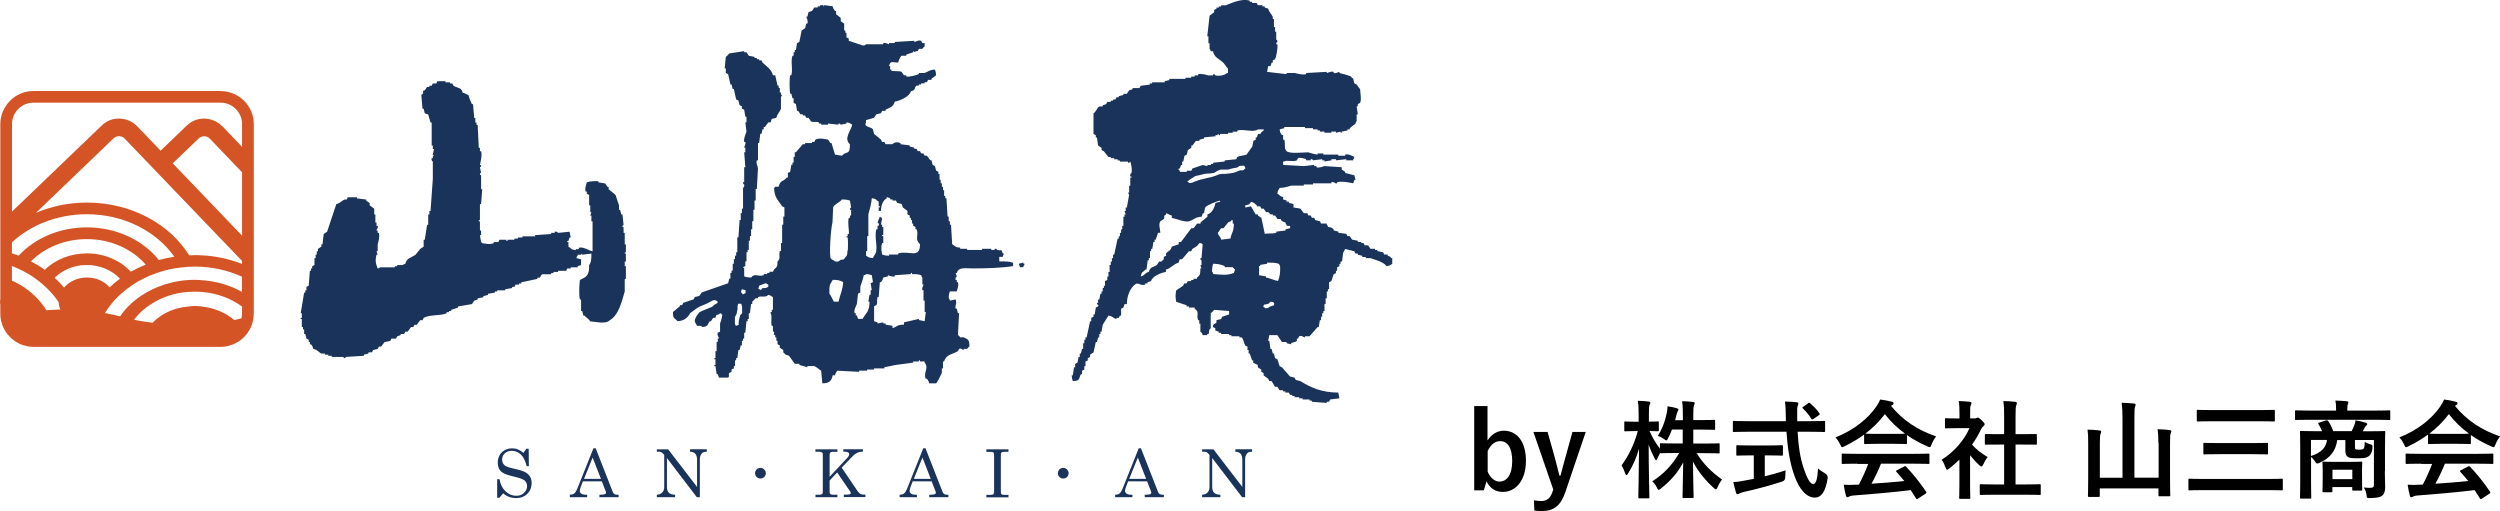
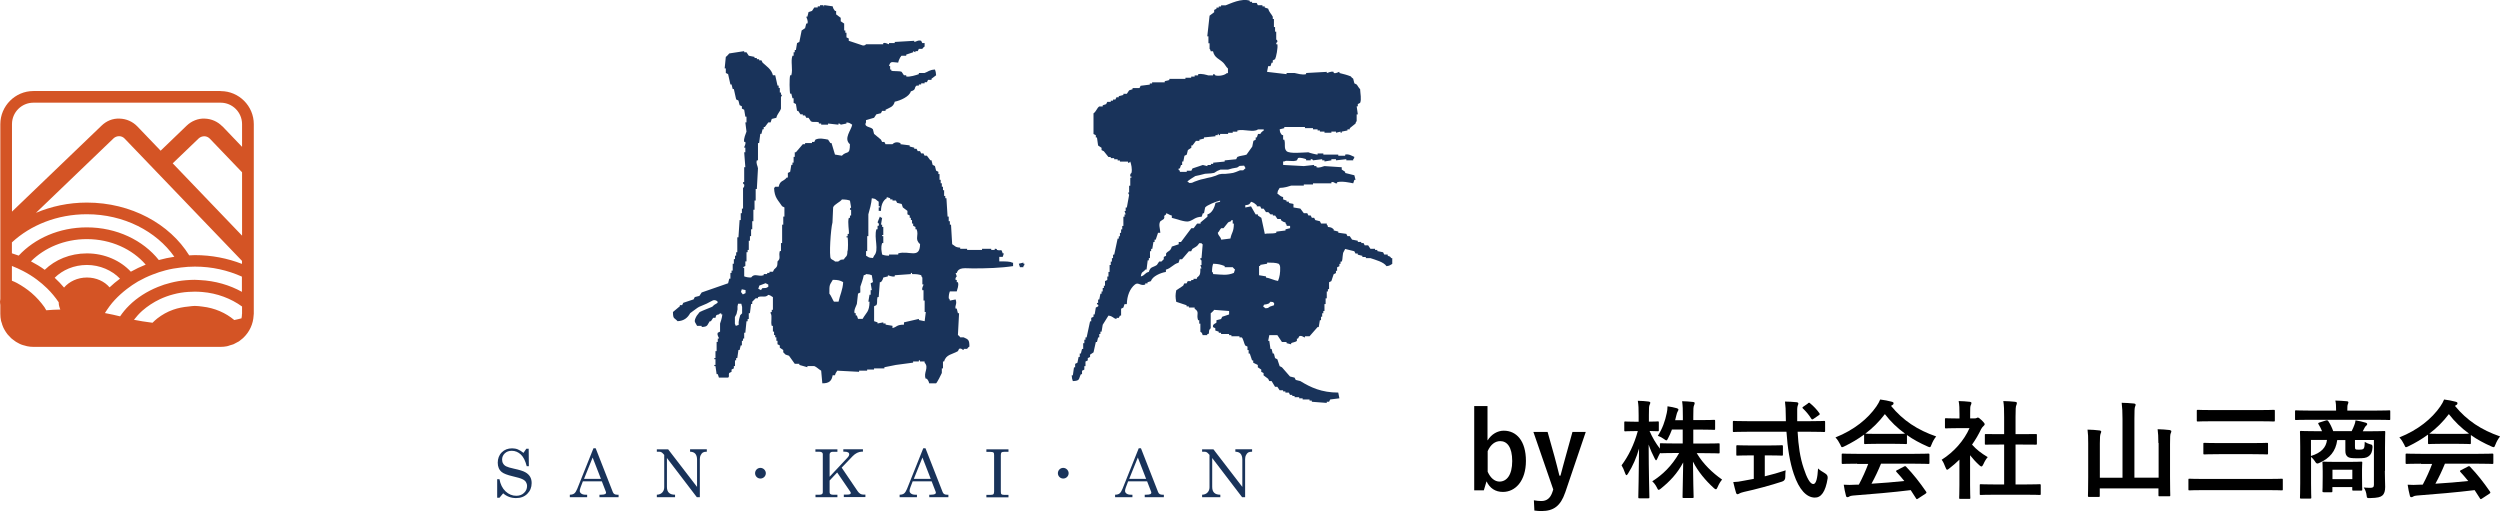
<svg xmlns="http://www.w3.org/2000/svg" id="_レイヤー_1" data-name="レイヤー 1" viewBox="0 0 304.57 62.26">
  <defs>
    <style>
      .cls-1 {
        fill: #d45425;
      }

      .cls-1, .cls-2 {
        fill-rule: evenodd;
      }

      .cls-2, .cls-3 {
        fill: #19335a;
      }
    </style>
  </defs>
  <g>
    <path d="M181.24,53.64c.46-.74,1.2-1.17,1.96-1.17,1.55,0,2.7,1.24,2.7,3.68s-1.29,3.78-2.8,3.78c-.92,0-1.59-.44-2-1.29l-.33,1.1h-1.17v-10.27h1.62v4.16ZM181.24,57.47c.33.75.85,1.2,1.44,1.2.86,0,1.55-.77,1.55-2.5s-.64-2.43-1.46-2.43c-.61,0-1.17.4-1.53,1.22v2.51Z" />
    <path d="M190.68,60.01c-.56,1.64-1.42,2.25-2.87,2.25-.27,0-.55-.01-.88-.06l-.06-1.25c.35.06.62.09.91.09.66,0,1.1-.35,1.35-1.1l.1-.31-2.42-7.01h1.73l.84,2.99c.23.82.39,1.51.6,2.34h.13c.22-.81.4-1.53.64-2.37l.82-2.96h1.62l-2.51,7.4Z" />
    <path d="M203.68,52.36c-.13.36-.3.72-.46,1.03-.09.18-.13.26-.21.26-.07,0-.14-.05-.3-.17-.19-.14-.46-.29-.74-.38.57-.91.88-1.78,1.09-2.79.05-.25.09-.49.09-.81.39.05.81.14,1.12.23.12.04.21.08.21.17,0,.08-.04.14-.1.25-.06.09-.09.21-.16.48-.04.18-.09.36-.14.56h.94v-.42c0-.9-.01-1.27-.09-1.89.48.01.87.04,1.31.09.14.01.22.06.22.13,0,.1-.04.19-.08.29-.08.16-.09.43-.09,1.35v.44h.95c1.12,0,1.5-.03,1.57-.03.13,0,.14.01.14.16v.92c0,.13-.01.14-.14.14-.08,0-.46-.03-1.57-.03h-.95v1.7h1.34c1.23,0,1.66-.03,1.74-.03.12,0,.13.01.13.13v.94c0,.14-.01.16-.13.16-.08,0-.51-.03-1.74-.03h-.92c.79,1.33,1.91,2.39,3.09,3.22-.2.23-.38.52-.55.92-.08.18-.13.26-.21.26-.07,0-.14-.05-.27-.17-.97-.88-1.9-1.98-2.52-3.2.01,2.05.08,4.04.08,4.3,0,.12-.01.13-.14.13h-1.07c-.13,0-.14-.01-.14-.13,0-.26.05-2.2.08-4.2-.73,1.37-1.64,2.31-2.69,3.16-.14.12-.23.18-.3.18-.08,0-.13-.09-.22-.29-.16-.32-.35-.56-.56-.75,1.24-.79,2.37-1.85,3.28-3.45h-.43c-1.25,0-1.68.03-1.76.03s-.12,0-.13-.04c-.13.25-.26.49-.34.69-.07.13-.1.21-.16.21-.04,0-.09-.08-.17-.23-.27-.51-.52-1.08-.73-1.69.01,3.43.09,6.18.09,6.41,0,.13-.01.14-.14.14h-1.05c-.14,0-.16-.01-.16-.14,0-.23.07-2.83.09-5.92-.31,1.1-.75,2.11-1.33,3.03-.08.13-.14.21-.2.21-.07,0-.1-.08-.16-.22-.13-.4-.3-.75-.44-.98.84-1.12,1.52-2.5,1.98-4.17h-.29c-.87,0-1.14.03-1.22.03-.13,0-.14-.01-.14-.14v-.92c0-.13.01-.14.14-.14.08,0,.35.03,1.22.03h.39v-.78c0-.81-.01-1.22-.1-1.77.49.01.91.04,1.3.09.13.01.22.06.22.13,0,.12-.04.18-.08.27-.08.16-.09.36-.09,1.26v.79c.74,0,.99-.03,1.07-.03.13,0,.14.01.14.14v.92c0,.13-.01.14-.14.14-.08,0-.3-.01-.99-.03.34.79.75,1.48,1.26,2.15v-.53c0-.12.01-.13.14-.13.08,0,.51.03,1.76.03h.88v-1.7h-1.34Z" />
    <path d="M212.9,52.6c-1.18,0-1.59.03-1.66.03-.13,0-.13-.01-.13-.16v-1.03c0-.14,0-.16.13-.16.08,0,.48.03,1.66.03h4.67c0-.17-.01-.35-.01-.53,0-.87-.03-1.25-.1-1.86.47.01.97.03,1.42.08.13.01.21.08.21.16,0,.1-.05.19-.08.27-.06.18-.08.44-.06,1.31v.57h1.6c1.18,0,1.59-.03,1.66-.03.13,0,.14.01.14.16v1.03c0,.14-.01.16-.14.16-.08,0-.48-.03-1.66-.03h-1.55c.09,1.69.3,3.16.74,4.45.38,1.17.78,1.92,1.17,1.92.35,0,.51-.72.58-1.9.2.2.56.43.84.59q.38.21.33.61c-.26,1.66-.81,2.37-1.57,2.35-.99-.01-1.9-.94-2.55-2.86-.49-1.42-.77-3.22-.9-5.16h-4.73ZM215,55.48v2.55c.86-.21,1.75-.46,2.54-.73-.03.23-.04.56-.04.82q0,.43-.39.55c-1.3.43-3.25.96-4.65,1.26-.33.08-.47.14-.55.19-.09.05-.16.09-.23.09s-.14-.05-.18-.17c-.1-.31-.23-.86-.34-1.31.44-.01.78-.06,1.25-.16l1.25-.23v-2.86h-.44c-1.1,0-1.47.03-1.55.03-.13,0-.14-.01-.14-.13v-.98c0-.14.01-.16.14-.16.08,0,.44.03,1.55.03h2.3c1.09,0,1.46-.03,1.53-.03.14,0,.16.01.16.16v.98c0,.12-.01.13-.16.13-.08,0-.44-.03-1.53-.03h-.51ZM220.24,49.14c.08-.05.12-.08.16-.08s.08.03.13.08c.4.33.81.75,1.12,1.2.08.1.07.16-.09.26l-.61.42c-.08.05-.13.08-.17.08s-.08-.04-.12-.1c-.29-.48-.68-.92-1.01-1.23-.1-.1-.08-.14.05-.23l.55-.38Z" />
    <path d="M227.08,52.96c-.73.53-1.52,1-2.35,1.4-.16.08-.25.12-.31.12-.09,0-.13-.09-.23-.33-.16-.32-.34-.61-.58-.86,2.26-.9,3.95-2.27,4.99-3.78.22-.32.34-.55.46-.84.51.06.99.16,1.4.27.16.04.23.09.23.18,0,.08-.03.16-.13.21-.08.04-.13.08-.18.12,1.47,1.79,3.22,2.93,5.5,3.72-.25.31-.42.62-.56.98-.09.23-.13.33-.22.33-.07,0-.16-.04-.3-.1-.88-.39-1.73-.84-2.48-1.38v.96c0,.13-.01.14-.14.14-.08,0-.43-.03-1.47-.03h-2c-1.04,0-1.39.03-1.47.03-.13,0-.14-.01-.14-.14v-.99ZM226.25,56.49c-1.22,0-1.64.03-1.72.03-.14,0-.16-.01-.16-.14v-.98c0-.13.01-.14.16-.14.08,0,.49.03,1.72.03h6.93c1.22,0,1.64-.03,1.72-.03.14,0,.16.01.16.14v.98c0,.13-.01.14-.16.14-.08,0-.49-.03-1.72-.03h-4.02c-.33.81-.71,1.62-1.16,2.44,1.35-.08,2.77-.2,4-.33-.3-.36-.6-.73-.95-1.1-.09-.1-.08-.16.08-.23l.83-.43c.14-.08.18-.06.27.03.88.92,1.62,1.86,2.42,3.02.07.1.07.16-.06.25l-.9.59c-.08.05-.12.08-.16.08s-.06-.03-.1-.09c-.22-.36-.44-.7-.65-1.01-2.16.27-4.81.49-7.02.66-.21.01-.38.06-.47.12-.06.05-.13.08-.22.08s-.16-.06-.18-.18c-.12-.43-.2-.88-.27-1.34.48.04.91.03,1.42,0,.13,0,.27-.01.42-.01.47-.88.84-1.72,1.14-2.52h-1.35ZM230.69,52.86c.87,0,1.26-.01,1.4-.03-.94-.68-1.76-1.47-2.46-2.38-.69.91-1.48,1.7-2.38,2.38.12.01.48.03,1.43.03h2Z" />
    <path d="M238.73,55.98c-.4.39-.81.75-1.24,1.08-.13.1-.21.17-.27.17-.08,0-.13-.1-.21-.3-.13-.36-.29-.7-.46-.92,1.52-.96,2.74-2.37,3.39-3.85h-1.47c-.99,0-1.3.03-1.38.03-.13,0-.14-.01-.14-.14v-.96c0-.13.01-.14.14-.14.08,0,.39.03,1.38.03h.25v-.53c0-.69-.01-1.1-.1-1.59.49.01.88.04,1.35.09.13.01.21.08.21.13,0,.12-.04.18-.08.27-.08.16-.08.38-.08,1.04v.58h.55c.12,0,.18-.01.25-.05.05-.03.1-.05.14-.05.08,0,.21.08.48.34.25.25.35.38.35.47,0,.07-.03.13-.13.21-.12.12-.19.18-.3.38-.31.66-.69,1.3-1.11,1.9.51.58,1.12,1.05,1.91,1.52-.19.21-.38.52-.52.85-.09.19-.16.29-.25.29-.07,0-.14-.05-.26-.16-.42-.38-.79-.79-1.12-1.21v3.65c0,.96.03,1.47.03,1.53,0,.13-.01.14-.16.14h-1.04c-.14,0-.16-.01-.16-.14,0-.08.03-.57.03-1.53v-3.11ZM243.07,60.27c-1.24,0-1.66.03-1.74.03-.13,0-.14-.01-.14-.14v-1.03c0-.13.01-.14.14-.14.08,0,.51.03,1.74.03h1.09v-4.86h-.58c-1.16,0-1.56.01-1.64.01-.12,0-.13,0-.13-.13v-1.03c0-.13.01-.13.13-.13.08,0,.48.01,1.64.01h.58v-2.07c0-.92-.01-1.37-.1-1.96.49.01.99.04,1.44.09.12.01.21.06.21.13,0,.1-.01.17-.06.27-.08.16-.1.48-.1,1.43v2.11h.82c1.16,0,1.56-.01,1.64-.01.13,0,.14,0,.14.13v1.03c0,.13-.01.13-.14.13-.08,0-.48-.01-1.64-.01h-.82v4.86h1.18c1.23,0,1.65-.03,1.73-.03.14,0,.16.01.16.14v1.03c0,.13-.01.14-.16.14-.08,0-.49-.03-1.73-.03h-3.65Z" />
    <path d="M262.95,53.98c0-.79-.03-1.18-.09-1.69.51.01,1.01.05,1.46.1.13.03.21.08.21.14,0,.1-.04.17-.08.27-.06.14-.08.36-.08,1.3v3.98c0,1.43.03,2.16.03,2.24,0,.13-.01.14-.14.14h-1.16c-.13,0-.14-.01-.14-.14v-.82h-7.15v.9c0,.13-.01.14-.14.14h-1.14c-.14,0-.16-.01-.16-.14,0-.09.03-.82.03-2.25v-4.13c0-.78-.01-1.17-.08-1.68.49.01,1,.04,1.46.1.12.01.21.08.21.14,0,.09-.05.17-.08.26-.06.16-.09.42-.09,1.17v4.19h2.76v-7.15c0-.92-.03-1.33-.1-1.98.48.01,1.04.04,1.5.09.12.01.2.08.2.14,0,.1-.04.17-.08.27-.05.16-.07.48-.07,1.44v7.18h2.95v-4.23Z" />
    <path d="M268.39,59.71c-1.16,0-1.56.03-1.64.03-.13,0-.14-.01-.14-.14v-1.14c0-.13.01-.14.14-.14.08,0,.48.03,1.64.03h7.96c1.16,0,1.55-.03,1.62-.03.13,0,.14.01.14.14v1.14c0,.13-.01.14-.14.14-.08,0-.47-.03-1.62-.03h-7.96ZM269.54,51.32c-1.26,0-1.69.03-1.77.03-.13,0-.14-.01-.14-.14v-1.14c0-.13.01-.14.14-.14.08,0,.51.03,1.77.03h5.67c1.26,0,1.69-.03,1.77-.03.14,0,.16.01.16.14v1.14c0,.13-.01.14-.16.14-.08,0-.51-.03-1.77-.03h-5.67ZM270.34,55.33c-1.25,0-1.69.03-1.77.03-.13,0-.14-.01-.14-.14v-1.13c0-.13.01-.14.14-.14.08,0,.52.03,1.77.03h4.06c1.25,0,1.69-.03,1.77-.03.13,0,.14.01.14.14v1.13c0,.13-.01.14-.14.14-.08,0-.52-.03-1.77-.03h-4.06Z" />
    <path d="M281.35,51.14c-1.16,0-1.55.03-1.62.03-.12,0-.13-.01-.13-.14v-.9c0-.13.01-.14.13-.14.08,0,.47.03,1.62.03h3.25v-.1c0-.47-.01-.79-.09-1.12.48.01.95.04,1.39.08.13.01.2.06.2.13,0,.09-.04.16-.07.25-.05.12-.06.27-.06.66v.1h3.48c1.16,0,1.55-.03,1.62-.03.12,0,.13.01.13.14v.9c0,.13-.01.14-.13.14-.08,0-.47-.03-1.62-.03h-8.1ZM290.54,57.36c0,.77.04,1.52.04,1.96,0,.48-.09.83-.35,1.05-.2.18-.55.29-1.47.31-.4.01-.4,0-.44-.31-.04-.34-.13-.66-.35-.98.35.03.49.04.82.04.29,0,.42-.09.42-.36v-5.47h-2.31v.75c0,.21,0,.33.08.38s.16.05.43.05c.21,0,.42-.01.52-.1.13-.13.14-.3.16-.85.21.13.43.23.65.29.26.04.31.12.3.39-.04.6-.2.87-.47,1.07-.3.22-.57.25-1.4.25-.66,0-.97-.04-1.14-.17-.2-.16-.3-.34-.3-.74v-1.31h-.99c-.18,1.39-.94,2.22-2.13,2.76-.13.06-.21.1-.29.1-.1,0-.19-.08-.31-.29-.13-.19-.29-.38-.46-.52v3.25c0,1.09.03,1.62.03,1.69,0,.13-.01.14-.14.14h-1.1c-.13,0-.14-.01-.14-.14,0-.08.03-.6.03-1.74v-4.45c0-1.16-.03-1.68-.03-1.77,0-.13.01-.14.14-.14.09,0,.53.03,1.77.03h.78c-.12-.3-.26-.57-.43-.85-.08-.12-.04-.16.12-.21l.79-.25c.17-.05.23,0,.31.13.2.3.4.7.57,1.17h2.25c.13-.26.25-.52.33-.75.06-.17.12-.33.14-.56.4.06.87.17,1.26.29.1.04.16.08.16.16,0,.09-.06.16-.13.21-.08.06-.16.17-.21.29-.05.12-.12.25-.2.38h.83c1.25,0,1.69-.03,1.77-.03.13,0,.14.01.14.14,0,.08-.03.69-.03,1.87v2.85ZM281.54,53.6v1.95c1.25-.38,1.85-1.04,1.95-1.95h-1.95ZM283.08,59.96c-.13,0-.14-.01-.14-.16,0-.08.03-.34.03-1.73v-.66c0-.66-.03-.94-.03-1.03,0-.13.01-.14.14-.14.08,0,.4.03,1.4.03h1.77c1,0,1.33-.03,1.4-.03.13,0,.14.01.14.14,0,.08-.03.34-.03.85v.74c0,1.31.03,1.56.03,1.64,0,.14-.01.16-.14.16h-.94c-.13,0-.14-.01-.14-.16v-.27h-2.42v.47c0,.14-.01.16-.14.16h-.94ZM284.16,58.37h2.42v-1.14h-2.42v1.14Z" />
    <path d="M295.78,52.96c-.73.53-1.52,1-2.35,1.4-.16.08-.25.12-.31.12-.09,0-.13-.09-.23-.33-.16-.32-.34-.61-.58-.86,2.26-.9,3.95-2.27,4.99-3.78.22-.32.34-.55.46-.84.51.06.99.16,1.4.27.16.04.23.09.23.18,0,.08-.03.16-.13.21-.08.04-.13.08-.18.12,1.47,1.79,3.22,2.93,5.5,3.72-.25.31-.42.62-.56.98-.09.23-.13.33-.22.33-.07,0-.16-.04-.3-.1-.88-.39-1.73-.84-2.48-1.38v.96c0,.13-.01.14-.14.14-.08,0-.43-.03-1.47-.03h-2c-1.04,0-1.39.03-1.47.03-.13,0-.14-.01-.14-.14v-.99ZM294.95,56.49c-1.22,0-1.64.03-1.72.03-.14,0-.16-.01-.16-.14v-.98c0-.13.01-.14.16-.14.08,0,.49.03,1.72.03h6.93c1.22,0,1.64-.03,1.72-.03.14,0,.16.01.16.14v.98c0,.13-.01.14-.16.14-.08,0-.49-.03-1.72-.03h-4.02c-.33.81-.71,1.62-1.16,2.44,1.35-.08,2.77-.2,4-.33-.3-.36-.6-.73-.95-1.1-.09-.1-.08-.16.08-.23l.83-.43c.14-.08.18-.06.27.03.88.92,1.62,1.86,2.42,3.02.07.1.07.16-.06.25l-.9.59c-.08.05-.12.08-.16.08s-.06-.03-.1-.09c-.22-.36-.44-.7-.65-1.01-2.16.27-4.81.49-7.02.66-.21.01-.38.06-.47.12-.06.05-.13.08-.22.08s-.16-.06-.18-.18c-.12-.43-.2-.88-.27-1.34.48.04.91.03,1.42,0,.13,0,.27-.01.42-.01.47-.88.84-1.72,1.14-2.52h-1.35ZM299.4,52.86c.87,0,1.26-.01,1.4-.03-.94-.68-1.76-1.47-2.46-2.38-.69.91-1.48,1.7-2.38,2.38.12.01.48.03,1.43.03h2Z" />
  </g>
  <g>
    <g>
      <path class="cls-3" d="M63.77,55.18l.35-.51h.29l.02,2.13h-.26c-.16-.65-.4-1.13-.72-1.43-.32-.3-.69-.45-1.1-.45-.35,0-.63.1-.85.31s-.33.46-.33.76c0,.19.04.35.13.49.08.14.21.26.38.34.17.09.48.18.94.28.65.14,1.11.28,1.37.43.26.14.46.33.59.55.13.22.19.48.19.77,0,.53-.18.96-.53,1.31-.35.35-.81.52-1.37.52-.6,0-1.13-.19-1.57-.58l-.45.54h-.28v-2.26h.28c.11.62.36,1.12.74,1.48.38.36.82.54,1.3.54.39,0,.71-.11.95-.35.25-.23.37-.51.37-.84,0-.19-.05-.35-.14-.49-.09-.14-.24-.26-.44-.35-.2-.1-.59-.21-1.18-.35-.64-.15-1.08-.32-1.32-.51-.33-.27-.49-.65-.49-1.14s.16-.93.49-1.26c.33-.33.75-.49,1.26-.49.24,0,.48.04.7.13.22.09.45.23.69.43Z" />
      <path class="cls-3" d="M72.31,54.61h.26l2.09,5.34c.08.22.26.32.52.32h.18v.3h-2.33v-.3h.19c.24,0,.41-.03.51-.08.07-.04.1-.09.1-.17,0-.04,0-.09-.03-.14l-.48-1.24h-2.31l-.27.71c-.07.19-.11.34-.11.45,0,.13.06.24.18.33.12.09.29.14.52.14h.2v.3h-2.11v-.3c.23,0,.4-.05.54-.15.13-.1.25-.29.36-.56l1.98-4.95ZM72.2,55.74l-1.05,2.6h2.06l-1.01-2.6Z" />
      <path class="cls-3" d="M80.01,54.74h1.39l3.52,4.58v-3.32c0-.33-.08-.58-.23-.74-.14-.15-.35-.22-.62-.23v-.3h2.04v.3c-.21,0-.36.03-.47.09-.1.06-.19.16-.27.32-.08.15-.11.32-.11.5v4.63h-.37l-3.64-4.77v3.52c0,.32.08.56.24.71.16.16.41.24.75.24v.3h-2.22v-.3c.28-.01.5-.1.66-.27.16-.17.24-.38.24-.63v-3.95l-.07-.08c-.13-.14-.22-.23-.28-.25-.08-.04-.17-.06-.29-.06h-.26v-.3Z" />
      <path class="cls-3" d="M93.3,57.65c0,.36-.3.65-.66.65s-.65-.29-.65-.65.29-.65.65-.65.66.31.66.65Z" />
      <path class="cls-3" d="M99.35,54.74h2.67v.3h-.57c-.12,0-.21.03-.28.09-.07.06-.1.14-.1.24v2.71l2.2-2.35c.13-.14.19-.27.19-.39,0-.09-.04-.17-.13-.22-.09-.06-.23-.09-.43-.09h-.16v-.3h2.39v.3h-.18c-.16,0-.34.05-.53.14-.19.09-.37.23-.53.39l-1.35,1.41,1.93,2.85c.11.16.22.27.34.34.12.07.25.1.41.1h.21v.3h-2.63v-.3h.3c.22,0,.36-.02.44-.05.07-.04.11-.08.11-.14,0-.05-.02-.1-.05-.15l-1.61-2.36-.92.98v1.44c0,.09.03.15.08.2.08.06.18.09.3.09h.57v.3h-2.67v-.3h.51c.13,0,.23-.03.29-.08.06-.05.09-.12.09-.21v-4.66c0-.09-.04-.16-.11-.21-.07-.05-.19-.08-.36-.08h-.43v-.3Z" />
      <path class="cls-3" d="M112.49,54.61h.26l2.09,5.34c.08.22.26.32.52.32h.18v.3h-2.33v-.3h.19c.24,0,.41-.03.51-.08.07-.04.1-.09.1-.17,0-.04,0-.09-.03-.14l-.48-1.24h-2.31l-.27.71c-.07.19-.11.34-.11.45,0,.13.06.24.18.33.12.09.29.14.52.14h.2v.3h-2.11v-.3c.23,0,.41-.05.54-.15.13-.1.25-.29.36-.56l1.98-4.95ZM112.38,55.74l-1.05,2.6h2.06l-1.01-2.6Z" />
      <path class="cls-3" d="M120.17,54.74h2.69v.3h-.46c-.21,0-.33.03-.39.08-.05.05-.08.16-.08.33v4.42c0,.18.02.29.07.33.06.06.18.09.34.09h.52v.3h-2.69v-.3h.51c.18,0,.29-.03.35-.08.05-.05.08-.17.08-.34v-4.42c0-.17-.02-.27-.07-.31-.07-.06-.21-.09-.41-.09h-.46v-.3Z" />
      <path class="cls-3" d="M130.19,57.65c0,.36-.3.65-.66.65s-.65-.29-.65-.65.29-.65.65-.65.66.31.66.65Z" />
      <path class="cls-3" d="M138.74,54.61h.26l2.09,5.34c.08.22.26.32.52.32h.18v.3h-2.33v-.3h.19c.24,0,.41-.03.51-.08.07-.04.1-.09.1-.17,0-.04,0-.09-.03-.14l-.48-1.24h-2.31l-.27.71c-.07.19-.11.34-.11.45,0,.13.06.24.18.33.12.09.29.14.52.14h.2v.3h-2.11v-.3c.23,0,.41-.05.54-.15.13-.1.25-.29.36-.56l1.98-4.95ZM138.62,55.74l-1.05,2.6h2.06l-1.01-2.6Z" />
      <path class="cls-3" d="M146.44,54.74h1.39l3.52,4.58v-3.32c0-.33-.08-.58-.23-.74-.14-.15-.35-.22-.62-.23v-.3h2.04v.3c-.21,0-.36.03-.47.09-.1.06-.19.16-.27.32-.08.15-.11.32-.11.5v4.63h-.37l-3.64-4.77v3.52c0,.32.08.56.24.71.16.16.41.24.75.24v.3h-2.22v-.3c.28-.01.5-.1.66-.27.16-.17.24-.38.24-.63v-3.95l-.07-.08c-.13-.14-.22-.23-.28-.25-.08-.04-.17-.06-.29-.06h-.26v-.3Z" />
    </g>
    <g>
-       <path class="cls-2" d="M56.37,11.29c.38.09.32.18.7.28.08.38.26.76.42,1.12h.14c.05.56.09,1.12.14,1.68h.14v.56h.14v.28h.14c.05.93.09,1.87.14,2.8h.14v.42h.14c.17.53-.1,1.35-.14,1.68h.14c.04.23-.13.25-.14.28.05.23.09.47.14.7h-.14c-.04.24.13.24.14.28v1.68h.14c-.05.61-.09,1.21-.14,1.82h-.14v1.96h-.14v.14h.14v1.12h.14v.56h-.14c.05.28.09.56.14.84.16.12.02-.02.14.14.56.05.8.2,1.4,0v-.14h.56c.05-.09.09-.19.14-.28h.84v.14h.14v-.14h.84v-.14h.42v-.14h.56v-.14h1.54v-.14c.65-.05,1.3-.09,1.96-.14v-.14h.42v-.14c.29-.07.42.14.42.14.47-.05.93-.09,1.4-.14.05.23.09.47.14.7h-.14c-.05.14-.09.28-.14.42h-.14v.14h.14v.56c.39.22.25.34.84.42.27-.28.07,0,.42-.14v-.14c.59-.18,1.16.34,1.68.42v-3.64h-.14v-.7h-.14c.05-.14.09-.28.14-.42h-.14v-.84h-.14v-1.26c-.09-.05-.18-.09-.28-.14v-.28h-.14c-.15-.42.09-.84.14-1.12.34-.13.87-.15,1.4-.14v.14c.28.05.56.09.84.14.09.14.19.28.28.42h.14v.28c.28.23.56.47.84.7.14.42.28.84.42,1.26v.56h.14c.05.19.09.37.14.56h.14c.05.42.09.84.14,1.26,0,.04-.18.05-.14.28h.14v.7h.14v1.4h.14v.98h-.14v.14h.14v.98h-.14v.56h.14v1.54h-.14v1.54c-.39,1.31-.74,2.88-1.82,3.5-.5.52-1.65.19-2.38.14-.19-.31-.47-.43-.7-.7h-.14c-.05-.19-.09-.37-.14-.56h-.14v-1.4h-.14c-.16-.58-.06-2.03,0-2.38.8-.39,1.16-.54,1.12-1.82.25-.25.29-.87.28-1.4-.37.05-.75.09-1.12.14l-.14-.14v.14h-.42v.14c-.16.16-.06,0-.14.28.19.05.37.09.56.14v.7c-.14.05-.28.09-.42.14v.14h-.84v.14h-.42c-.05.09-.09.19-.14.28h-.98v.14h-.56v.14h-.28v.14h-1.12c-.09.14-.19.28-.28.42h-.28v.14c-.65.14-1.31.28-1.96.42v.14h-.28v.14h-.42c-.05.09-.09.19-.14.28h-.28v.14c-.28.05-.56.09-.84.14v.14h-.98v.14h-.28v.14c-.28.05-.56.09-.84.14v.14c-.19.05-.37.09-.56.14v.14c-.23.05-.47.09-.7.14v.14c-.14.05-.28.09-.42.14-.09.14-.18.28-.28.42-.56.09-1.12.19-1.68.28v.14c-.28.09-.56.18-.84.28v.14h-.28v.14h-.28v.14c-.77.34-2.12.13-2.8.56-.05.09-.09.18-.14.28h-.28c-.14.19-.28.37-.42.56h-.28c-.05.09-.09.19-.14.28h-.28c-.14.19-.28.38-.42.56h-.28c-.05.09-.09.19-.14.28h-.42v.14c-.14.05-.28.09-.42.14-.05.09-.09.19-.14.28h-.56c-.05.09-.09.19-.14.28-.23.05-.47.09-.7.14-.14.19-.28.37-.42.56h-.28c-.05.09-.09.19-.14.28-.19.04-.37.09-.56.14-.05.09-.09.19-.14.28h-.42v.14c-.19.05-.37.09-.56.14v.14c-.74.05-1.49.09-2.24.14v.14c-.24.04-.24-.13-.28-.14h-1.4v-.14h-.42v-.14h-.42v-.14h-.42c-.38-.17-.4-.43-.98-.56-.09-.32-.12-.35-.28-.56h-.14v-.28h-.14v-.28c-.09-.05-.19-.09-.28-.14-.04-.19-.09-.37-.14-.56h-.14v-.56h-.14v-.28h-.14v-.98h-.14v-.14h.14v-.56h-.14c.14-.84.28-1.68.42-2.52h.14v-.28h.14v-.42c.09-.05.19-.09.28-.14.05-.61.09-1.21.14-1.82h.14v-.28h.14v-.28c.09-.05.18-.09.28-.14v-.84h.14v-.42h.14v-.42h.14v-.28c.14-.09.28-.19.42-.28v-.28h.14c.05-.42.09-.84.14-1.26.14-.09.28-.19.42-.28.37-1.12.75-2.24,1.12-3.36.43-.11.65-.38.98-.56h.28c.05-.09.09-.19.14-.28h1.12v.14c.37.05.75.09,1.12.14v.14c.14.09.28.19.42.28v.28c.18.14.37.28.56.42v.7h.14v.98h.14v.42h.14c.1.32-.18.39-.14.56h.14v.28h.14c.15.43-.07,1.18-.14,1.4v.84h-.14c.05.14.09.28.14.42h-.14c-.19.75-.09,1.09.14,1.68.28-.05.28-.14.28-.14h1.82v-.14h.28v-.14h.7s0-.08.28-.14c.21-.76.71-.73,1.26-1.12.19-.23.37-.47.56-.7.14-.09.28-.19.42-.28v-.84h.14c.09-.61.19-1.21.28-1.82h.14v-1.26h.14v-.42h.14c.09-1.3.19-2.61.28-3.92v-2.1s-.22-.12-.14-.42h.14v-.28h.14c.02-.2-.12.06-.14-.14.05-.23.09-.47.14-.7h-.14v-.42h-.14v-2.8h-.14c-.09-.33-.19-.65-.28-.98-.14-.05-.28-.09-.42-.14-.05-.19-.09-.37-.14-.56h-.14c-.05-.56-.09-1.12-.14-1.68.43-.3.06-.2.28-.56h.14c.09-.14.19-.28.28-.42h.28v-.14h.28c.05-.09.09-.19.14-.28h.42c.05-.09.09-.19.14-.28h.98v.14h.56v.14h.28c.05.09.09.19.14.28.52.32.94.16,1.12.84Z" />
      <g>
        <path class="cls-2" d="M124.12,32.13c.19-.05.37-.09.56-.14v.14h.14c-.08.28.02.12-.14.28v.14h-.42c-.05-.14-.09-.28-.14-.42Z" />
        <path class="cls-2" d="M123.28,31.99c-.13-.13-.87-.16-1.54-.14v-.56h.42c.05-.14.09-.28.14-.42h-.14c-.21-.65-.11-.25-.7-.42,0,0,.03-.18-.28-.14v.14h-.42v-.14h-1.12v.14h-1.82v-.14h-.84v-.14c-.64-.04-.6-.2-.98-.42-.05-.79-.09-1.59-.14-2.38h-.14v-.42h-.14v-.56h-.14c-.05-.74-.09-1.49-.14-2.24h-.14v-.28h-.14v-.7h-.14v-.42h-.14v-.42h-.14v-.42h-.14v-.7h-.14v-.28c-.09-.05-.19-.09-.28-.14-.05-.19-.09-.37-.14-.56-.1-.05-.19-.09-.28-.14-.05-.19-.09-.37-.14-.56h-.14c-.14-.19-.28-.37-.42-.56h-.28c-.05-.09-.09-.19-.14-.28h-.28c-.05-.09-.09-.19-.14-.28h-.28c-.05-.09-.09-.19-.14-.28h-.28v-.14c-.19-.05-.37-.09-.56-.14v-.14c-.37-.05-.75-.09-1.12-.14v-.14c-.38-.15-.7-.13-.98.14h-.84c-.05-.09-.09-.19-.14-.28h-.28c-.05-.09-.09-.19-.14-.28-.28-.23-.56-.47-.84-.7-.05-.19-.09-.37-.14-.56-.26-.34-1.16-.23-.84-.84v-.28c.33-.09.65-.19.98-.28.09-.14.19-.28.28-.42.18-.05.37-.09.56-.14.05-.09.09-.19.14-.28h.42v-.14c.53-.28.95-.33,1.12-.98.68-.14,1.79-.62,1.96-1.26.72-.21.34-.44.7-.7h.28v-.14h.28v-.14h.42v-.14h.28c.05-.09.09-.19.14-.28h.42v-.14c.19-.14.37-.28.56-.42-.02-.37-.06-.47-.14-.7-.73.05-.77.25-1.26.42h-.7v.14c-.22.09-1.21.4-1.54.28v-.14h-.28c-.09-.14-.19-.28-.28-.42-.27-.13-1-.04-1.26-.14v-.14h-.14v-.42h-.14c.18-.67.37-.46,1.12-.42.07-.33.16-.44.28-.7.18-.07-.05-.07.14-.14h.56v-.14c.28-.09.56-.19.84-.28v-.14c.09.05.19.09.28.14v-.14h.28c.05-.09.09-.19.14-.28h.42s.13-.2.28-.28v-.42h-.28c-.05-.09-.09-.19-.14-.28-.34-.14-.68.15-.84.14v-.14c-.79.05-1.59.09-2.38.14v.14h-.7v.14c-.11.01-.36-.23-.7-.14v.14h-2.1s-.12.21-.42.14c-.56-.19-1.12-.37-1.68-.56v-.28c-.09-.05-.19-.09-.28-.14v-.56h-.14v-.28h-.14v-.84c-.14-.09-.28-.19-.42-.28v-.42c-.19-.14-.37-.28-.56-.42v-.42h-.14c-.16-.22-.2-.24-.28-.56-.33-.05-.65-.09-.98-.14-.19.03.06.15-.14.14v-.14h-.42v.14h-.28v.14h-.42c-.09.14-.19.28-.28.42-.14.05-.28.09-.42.14-.05.19-.09.37-.14.56h-.14c.03.18.27.49.14.84h-.14c-.05.19-.09.37-.14.56-.14.09-.28.19-.42.28-.09.46-.19.93-.28,1.4-.09.05-.19.09-.28.14-.05.28-.09.56-.14.84h-.14v.28h-.14v.42h-.14c-.25.68.08,1.62-.14,2.38h-.14c-.11.37-.08,2.02,0,2.24h.14c.05.19.09.37.14.56h.14v.56c.09.05.19.09.28.14.05.28.1.56.14.84h.14c.09.14.19.28.28.42h.28v.14h.28c.05.09.09.19.14.28h.28c.09.14.19.28.28.42.29.19.6,0,.98.14v.14h.28v.14h.84v-.14c.42.05.84.09,1.26.14v-.14c.2-.03.28.14.28.14.23-.05.47-.09.7-.14v-.14c.45.05.41.12.7.28-.11.67-1.09,1.69-.28,2.38.01,1.41-.38.75-.98,1.4-.28-.05-.56-.09-.84-.14-.14-.47-.28-.93-.42-1.4h-.14c-.09-.14-.19-.28-.28-.42-.45-.08-1.06-.24-1.54,0-.05.09-.09.19-.14.28h-.28v.14h-.84v.14h-.28c-.28.32-.56.65-.84.98h-.14v.56h-.14v.7h-.14v.28h-.14c-.05.28-.09.56-.14.84-.09.05-.19.09-.28.14v.56h-.14c-.39.51-.81.31-.98,1.12h-.42c-.12.16.02.02-.14.14.04,1.21.5,1.49.98,2.24.1.05.19.09.28.14v1.12h-.14v.98h-.14v2.24h-.14v.98h-.14c-.18.63.17.85-.28,1.26-.01.69-.09.66-.42.98-.05.09-.09.19-.14.28h-.42v.14h-.28v.14h-.42v.14c-.7.23-1.09-.3-1.54.28-.4,0-.6-.05-.84-.14v-.98c-.02-.2-.17.06-.14-.14.09-.05.19-.09.28-.14v-.56h.14v-1.12h.14v-.28h.14v-1.12h.14v-.56h.14v-.84h.14v-.98h.14v-1.4h.14v-1.12h.14v-1.4h.14c.05-.84.09-1.68.14-2.52-.03-.32-.26-.54-.14-.98h.14v-2.1h.14c.05-.37.09-.75.14-1.12h.14c.05-.19.09-.37.14-.56h.14v-.28h.14c.14-.19.28-.37.42-.56h.28c.05-.14.09-.28.14-.42.19-.05.37-.09.56-.14.11-.49.43-.71.56-1.12v-1.4c.05-.09.09-.19.14-.28h-.14v-.28h-.14v-.56h-.14v-.28h-.14c-.09-.42-.19-.84-.28-1.26h-.28c-.18-.74-.78-1.09-1.26-1.54-.05-.09-.09-.19-.14-.28h-.28v-.14h-.28v-.14h-.28v-.14c-.23-.05-.47-.09-.7-.14-.09-.14-.19-.28-.28-.42h-.28v-.14c-.61.09-1.21.19-1.82.28-.05.03-.24.32-.42.42-.05.47-.09.93-.14,1.4h.14v.56c.09.05.19.09.28.14.09.42.18.84.28,1.26h.14c.05.19.09.37.14.56h.14c.09.42.19.84.28,1.26.09.05.19.09.28.14.05.19.09.37.14.56.09.05.19.09.28.14v.28c.09.05.19.09.28.14.05.28.09.56.14.84h.14v.7h-.14c.05.37.09.75.14,1.12-.07.25-.38.85-.28,1.26h.14c.08.35-.15.52-.14.7h.14v.56h-.14c.05.61.09,1.21.14,1.82h-.14v1.82h-.14c-.04.24.14.28.14.28.06.36-.14.42-.14.42v2.52h-.14v.56h-.14v.84h-.14c-.05.7-.09,1.4-.14,2.1h-.14v1.82h-.14v.42h-.14v.42h-.14v.56h-.14v.84h-.14v.28h-.14v.7h-.14c-.05.18-.09.37-.14.56-1.07.37-2.15.75-3.22,1.12-.09.14-.19.28-.28.42-.19.05-.37.09-.56.14-.05.09-.09.19-.14.28-.42.14-.84.28-1.26.42-.05.1-.09.19-.14.28h-.28v.14c-.28.23-.56.47-.84.7.01.93.17.66.56,1.12.81-.03,1.25-.45,1.54-.98.33-.23.92-.7,1.09-.77.16-.07.69-.3.92-.39.23-.1.53-.3.75-.39.23-.1.56.03.59.2.03.16-.36.26-.49.4-.13.13-.03.13-.56.33-.52.19-1.15.49-1.15.49l-.36.46s-.23.39-.23.59.02.14.28.63h.56v.14c.79-.03.65-.24.98-.7h.14c.09-.14.19-.28.28-.42h.28c.11-.38.03-.32.42-.42.16-.15,0-.06.28-.14v.14h.14c-.05.52-.24.98-.28,1.12v.98c-.09.05-.19.09-.28.14-.13.32.17.56.14.7h-.14v.42h-.14v1.12h-.14v.84h-.14v.14h.14v.7h-.14v.14h.14c.05.33.09.65.14.98h.14c.05.14.09.28.14.42h1.12c.2-.11.02-.35.14-.56.09-.05.19-.09.28-.14v-.28c.09-.05.18-.09.28-.14v-.28h.14v-.7h.14v-.28h.14c.05-.33.09-.65.14-.98h.14c.05-.19.09-.37.14-.56h.14v-.56h.14v-.28h.14v-.7h.14c.05-.47.09-.93.14-1.4h.14v-.28h.14v-.7h.14c.05-.37.09-.74.14-1.12h.14v-.28l.42-.42h.28v-.14c.54-.21.87.12,1.26-.28.34.08.31.15.56.28v1.54h-.14v.28h-.14v.14c.24.37-.02,1.01.14,1.54h.14v.7h.14v.42h.14v.28h.14v.42h.14v.42c.09.04.19.09.28.14v.28c.14.09.28.19.42.28v.28l.28.28c.14.05.28.09.42.14.23.33.47.65.7.98h.56v.14c.33.09.65.18.98.28v-.14h.84c.26.09.58.42.84.56.05.51.09,1.03.14,1.54.84.01,1.14-.3,1.26-.98h.28c.09-.34.15-.31.28-.56.89.05,1.77.1,2.66.14v-.14h.98v-.14h.84v-.14h1.26v-.14c.47-.09.93-.19,1.4-.28.7-.09,1.4-.19,2.1-.28v-.14h.7v-.14h.14v.14h.56v.14c.58.62-.19,1.25.14,1.96h.14c.15.23.2.23.28.56h.84c.1-.05.64-1.09.7-1.26v-.56h.14v-.84h.14c.22-.87.99-.85,1.68-1.26.05-.09.09-.19.14-.28.31-.13.39.15.56.14v-.14h.42s.14-.21.28-.28c0-.83-.14-.87-.7-1.12h-.42s-.12-.21-.28-.28c.05-.89.09-1.77.14-2.66h-.14c-.05-.19-.09-.37-.14-.56h-.14c-.12-.4.21-.53,0-1.12-.23.05-.47.09-.7.14-.09-.28.02-.12-.14-.28,0-.4.05-.6.14-.84h.84c.05-.29.28-.69.14-1.12h-.14v-.28h-.14c-.08-.29.14-.42.14-.42-.05-.14-.09-.28-.14-.42h.14c.22-.76,1.03-.56,1.96-.56,1.64,0,3.42-.05,4.9-.28v-.42h-.14ZM90.41,38.17l-.23.23-.13.48-.06.35v.35l-.35.12-.11-.26v-.81l.2-.38.12-.55v-.38l.07-.32h.39l.1.39v.79ZM90.83,35.71l-.33.16-.23-.3.1-.33.46.1v.36ZM93.59,34.95l-.26.13-.46.03-.16.23-.33-.16.13-.39.43-.16.33-.13.33.17v.29ZM102.16,36.75h-.56c-.07-.04-.39-.82-.56-.98-.01-1.15.03-1.01.42-1.68.67,0,.89.08,1.26.28-.04.92-.4,1.6-.56,2.38ZM103.69,25.56v.7h-.14v.28h-.14c-.18.54.07,1.62,0,1.96h-.14v.28h-.14v.14h.14c.05.29.07,1.58-.03,1.7-.01.73-.2.55-.43.98-.18,0-.22.05-.41.05,0,.09-.25.11-.25.21h-.42c-.09-.14-.42-.22-.51-.36-.23-.26-.02-3.6.2-4.4,0-.51.08-1.33.08-1.84.14-.38.85-.63,1.07-.96.43,0,.72.04.98.14.05.28.09.56.14.84,0,.03-.18.05-.14.28h.14ZM106.21,35.35h-.14v.56h-.14c-.05.28-.09.56-.14.84h.14c0,1.26-.42,1.33-.84,2.1h-.56c-.05-.14-.09-.28-.14-.42h-.14v-.28h-.14c-.12-.37.22-.92.28-1.12.05-.42.09-.84.14-1.26.09-.04.18-.09.28-.14v-.7c.13-.39.33-.92.42-1.4.28-.09.12.02.28-.14.37.02.47.05.7.14.05.28.09.56.14.84-.09.05-.18.09-.28.14.05.28.09.56.14.84ZM106.35,31.43c-.6-.03-.47-.09-.84-.28v-.56h.14v-1.82h.14v-2.66c.16-.55.37-1.32.42-1.96.59.07.46.2.84.42v.56h.14v.14h-.14v.42h.28c0-.71.25-1.28.7-1.54v-.14c.14.05.28.09.42.14v.14h.28v.14h.42c.04.09.09.19.14.28.18.05.37.09.56.14.05.14.09.28.14.42.19.14.38.28.56.42v.42c.09.05.19.09.28.14v.28h.14v.28h.14v.42h.14v.28c.09.05.19.09.28.14v.28h.14c.31.81-.29,1.18.42,1.82-.03,1.85-1.32.73-2.66,1.12v.14h-1.12v.14c-.4,0-.6-.05-.84-.14-.08-.49-.18-.82,0-1.4h.14v-.84h-.14v-.14h.14v-.98h-.14v-.28h-.14c.05-.28.09-.56.14-.84h-.14c-.12-.16.02-.02-.14-.14-.09.23-.19.47-.28.7.06.09.23.09.14.42h-.14v.42h-.14c-.33,1.05.37,2.54-.28,3.22-.05.09-.09.19-.14.28ZM112.65,39.13c-.23-.04-.47-.09-.7-.14v-.14c-.61.14-1.21.28-1.82.42v.28c-.95.02-.78.25-1.4.42v-.28c-.28-.05-.56-.09-.84-.14v-.14h-.28v-.14c-.23.05-.47.09-.7.14v-.14c-.14-.05-.28-.1-.42-.14v-1.82c.09-.04.19-.09.28-.14.17-.31.02-.58.14-.98h.14c.05-.61.09-1.21.14-1.82h.14c.15-.23.2-.23.28-.56.19-.05.37-.09.56-.14v-.14s.54.23.84.14v-.14c.65-.05,1.3-.09,1.96-.14v-.14h.14v.14c.5,0,.79.02,1.12.14.05.26.14.28.14.28v.84h.14c0,.18-.23.35-.14.7h.14v1.26h.14v1.4h.14c-.05.37-.09.74-.14,1.12Z" />
      </g>
      <path class="cls-2" d="M169.48,31.43c-.24-.32-.08-.09-.42-.28v-.14h-.42c-.05-.09-.09-.19-.14-.28-.23-.05-.47-.09-.7-.14v-.14h-.28v-.14h-.56c-.1-.14-.19-.28-.28-.42h-.42c-.05-.09-.09-.19-.14-.28h-.28v-.14h-.42v-.14c-.23-.05-.47-.09-.7-.14-.09-.14-.19-.28-.28-.42h-.28c-.04-.09-.09-.19-.14-.28-.33-.05-.65-.09-.98-.14v-.14c-.19-.05-.37-.09-.56-.14v-.14c-.25-.19-.27-.24-.7-.28-.08-.28.02-.12-.14-.28v-.14h-.7c-.05-.09-.09-.19-.14-.28-.19-.05-.37-.09-.56-.14-.05-.09-.1-.19-.14-.28h-.28c-.05-.09-.09-.19-.14-.28h-.28c-.05-.09-.09-.19-.14-.28h-.42c-.14-.19-.28-.37-.42-.56-.28-.05-.56-.09-.84-.14v-.42c-.16-.07-.38-.05-.56-.14v-.14h-.28v-.14c-.14-.05-.28-.09-.42-.14v-.28c-.4-.1-.4-.25-.7-.42.05-.45.13-.41.28-.7.62-.02.96-.15,1.4-.28h1.54v-.14h1.12v-.14h2.24v-.14c.34-.08.37.14.56.14h.14v-.14c.64-.15,1.5.05,1.96.14.05-.14.09-.28.14-.42h.14c-.05-.19-.09-.37-.14-.56-.37-.09-.75-.18-1.12-.28v-.14c-.14-.09-.28-.19-.42-.28v-.28c-.7-.05-1.4-.09-2.1-.14-.2.03-.6.27-.98.14v-.14h-.28v-.14c-.42.05-.84.09-1.26.14-.84-.05-1.68-.09-2.52-.14v-.42h.14c.29-.22,1,.09,1.54-.14.05-.09.09-.19.14-.28.27-.1.82.08.98.14v.14h.56v-.14c.25-.04.28.14.28.14.37-.05.75-.09,1.12-.14v.14h.28v.14c.28-.05.56-.09.84-.14v-.14h.56v.14c.42-.05.84-.09,1.26-.14v.14h.84v-.14c.16-.16.06,0,.14-.28-.29-.11-.66-.39-1.12-.28v.14h-.84v-.14h-1.82v-.14h-.7v.14c-.1.01-1.03-.21-1.12-.28-.67.01-2.27.21-2.66-.14-.36-.37-.1-.84-.28-1.4h-.14v-.56h-.14c-.18-.26-.24-.26-.28-.7.19-.05.37-.09.56-.14v-.14h2.52v.14h.98v.14h.56v.14h.28v.14h.56v.14h.84v-.14h.56v.14c.19-.05.37-.09.56-.14v.14h.14v-.14c.23-.05.47-.09.7-.14v-.14h.28v-.14c.23-.19.46-.37.7-.56.05-.27.14-.28.14-.28v-.84h.14c-.05-.33-.09-.66-.14-.98h.14v-.28c.09-.05.19-.09.28-.14.19-.42.02-1.16,0-1.68-.19-.15-.26-.38-.42-.56-.09-.05-.19-.09-.28-.14-.05-.19-.09-.37-.14-.56-.05-.08-.19-.1-.28-.28-.46-.19-.85-.28-1.4-.42v-.14c-.12-.02-.35.23-.7.14v-.14c-.37-.1-.74.15-.84.14v-.14c-.84.05-1.68.09-2.52.14v.14c-.48.13-1.12-.09-1.4-.14h-.98v.14c-.79-.09-1.59-.19-2.38-.28.05-.23.09-.47.14-.7h.28c.05-.14.09-.28.14-.42h.14v-.28c.09-.05.19-.09.28-.14.12-.2.37-1.41.28-1.82h-.14c-.04-.21.14-.28.14-.28.03-.29-.14-.28-.14-.28v-.98h-.14v-.56h-.14v-.98h-.14v-.28c-.17-.34-.44-.54-.56-.98-.14-.05-.28-.09-.42-.14v-.14h-.28v-.14h-.56c-.05-.09-.09-.19-.14-.28h-.56v-.14h-.28V.09c-.99-.35-2.42.37-2.94.56h-.56v.14h-.28v.14h-.28v.14c-.09.05-.18.09-.28.14v.28c-.18.14-.37.28-.56.42-.09.84-.19,1.68-.28,2.52h.14v.84h.14v.7s.09,0,.14.28h.28c.18.82.77.91,1.26,1.4.21.21.33.51.56.7v.56h-.14c-.23.23-.85.4-1.4.28,0,0,0-.18-.28-.14v.14h-.56c-.2-.05-.85-.27-1.26-.14v.14h-.42v.14h-.42v.14h-.7v.14h-1.96v.14c-.19.05-.37.09-.56.14v.14h-1.54v.14h-.28v.14c-.37.05-.74.09-1.12.14-.05.09-.09.19-.14.28h-.84v.14c-.14.05-.28.09-.42.14-.09.14-.19.28-.28.42h-.42v.14c-.19.05-.37.09-.56.14v.14h-.28c-.05.09-.09.19-.14.28h-.28v.14h-.28v.14h-.42c-.05.09-.09.19-.14.28-.14.05-.28.09-.42.14v.14h-.42c-.27.17-.38.64-.7.84v2.52c.09.05.19.09.28.14v.28h.14c.05.33.09.65.14.98.14.09.28.19.42.28v.28c.09.05.19.09.28.14.19.23.37.47.56.7h.28v.14h.42v.14h.42v.14h.28v.14h.98v.14h.14l.14-.14c.1.26.27.94.14,1.4,0,0-.19.04-.14.42h.14v.14h-.14v.98h-.14v.84h-.14c.05.09.09.19.14.28-.09.51-.19,1.02-.28,1.54h-.14v.42h-.14c.05.14.1.28.14.42h-.14v.28h-.14v1.12h-.14v.42h-.14v.42h-.14v.42h-.14v.28h-.14c-.14.65-.28,1.31-.42,1.96h-.14v.42h-.14v.42h-.14v.42h-.14v.84h-.14v.56h-.14v.42c-.09.05-.18.09-.28.14v.56h-.14v.28h-.14v.42h-.14v.28h-.14c-.05.23-.09.47-.14.7h-.14v.42h-.14v.14c.05.07.24.03.14.28-.09.05-.19.09-.28.14-.05.28-.09.56-.14.84h-.14v.28c-.09.05-.19.1-.28.14v.42h-.14c-.14.65-.28,1.31-.42,1.96h-.14v.28h-.14v.42h-.14v.7h-.14c-.05.19-.09.37-.14.56h-.14v.42h-.14c-.05.23-.09.47-.14.7-.09.05-.19.09-.28.14v.42h-.14c-.05.33-.1.65-.14.98h-.14c.02.37.06.47.14.7.91-.04.68-.24.98-.84h.14v-.42c.09-.05.19-.09.28-.14v-.42h.14v-.56c.09-.04.19-.09.28-.14v-.28c.09-.05.19-.09.28-.14v-.28c.14-.09.28-.19.42-.28.09-.42.19-.84.28-1.26h.14c.05-.19.09-.37.14-.56h.14v-.42h.14v-.28h.14c.05-.28.09-.56.14-.84.23-.37.47-.74.7-1.12.58.08.49.29.98.42v-.14h.28c.05-.09.09-.19.14-.28h.14v-.84c.09-.05.19-.1.28-.14.05-.14.09-.28.14-.42h.28c.02-1.03.39-1.91.98-2.38.41-.35.67.21,1.26,0v-.14h.28v-.14c.14-.05.28-.09.42-.14.16-.58,1.18-1.02,1.82-1.12v-.28c.65-.17.89-.68,1.54-.84.05-.14.09-.28.14-.42h.28c.28-.33.56-.65.84-.98h.28c.05-.09.09-.19.14-.28.41-.28.57-.26.84-.7h.28c.12.16-.02.02.14.14-.05.56-.09,1.12-.14,1.68h-.14c-.04.23.13.25.14.28v.56h-.14c.05.14.09.28.14.42h-.14c0,.71-.04.82-.42,1.12v.14h-.42v.14h-.28v.14h-.42c-.05.09-.09.18-.14.28h-.28c-.05.09-.09.19-.14.28-.28.19-.56.37-.84.56-.11.58-.11.81,0,1.4.42.14.84.28,1.26.42v.14h.28v.14h.7v.14c.65.43.17.65.42,1.4h.14v.42h.14v.98c.03.08.19,0,.28.42h.56v-.14h.14c.17-.24-.06-.4.28-.7v-1.82s.35-.29.42-.42c.61.05,1.21.09,1.82.14v.42c-.28.09-.56.19-.84.28-.05.1-.09.19-.14.28-.19.04-.38.09-.56.14v.28c-.07.13-.51.17-.42.56.09.05.19.09.28.14v.28c.14.05.28.1.42.14v.14h.28v.14h.98v.14h.28v.14h.98v.14h.28c.17.11.3.78.42.98.09.05.19.09.28.14v.42h.14v.42h.14c.09.28.19.56.28.84h.14v.28c.19.09.37.19.56.28v.28c.14.09.28.19.42.28v.28c.09.05.19.09.28.14v.28c.19.14.37.28.56.42.05.09.09.19.14.28h.28c.14.23.28.47.42.7h.28c.09.14.19.28.28.42h.42v.14h.28v.14h.42c.05.09.09.19.14.28h.28v.14h.28v.14h.56v.14h.42v.14h.84v.14h.28v.14c.6.04,1.21.09,1.82.14v-.14h.28c.05-.1.09-.19.14-.28.37-.05.75-.09,1.12-.14-.05-.23-.09-.47-.14-.7-2.03,0-3.37-.63-4.62-1.4-.19-.04-.37-.09-.56-.14-.05-.09-.09-.19-.14-.28-.19-.05-.37-.1-.56-.14-.33-.37-.65-.75-.98-1.12-.09-.05-.19-.09-.28-.14-.09-.28-.19-.56-.28-.84-.09-.05-.19-.09-.28-.14-.05-.19-.1-.37-.14-.56h-.14c-.05-.19-.09-.37-.14-.56h-.14c-.05-.33-.09-.65-.14-.98h-.14c.05-.23.09-.47.14-.7h.98c.19.28.37.56.56.84h.56v.14c.19.05.37.1.56.14v-.14c.1-.08.58-.13.7-.28v-.28h.14c.05-.09.09-.19.14-.28.31-.15.55.15.7.14v-.14h.56c.33-.37.65-.74.98-1.12h.14c.05-.28.09-.56.14-.84h.14v-.42h.14v-.42h.14v-.28h.14v-.84h.14v-.7h.14v-.84h.14v-.28h.14v-.84c.09-.05.19-.09.28-.14.09-.28.19-.56.28-.84.09-.05.19-.09.28-.14v-.28h.14v-.42c.09-.05.19-.09.28-.14v-.28h.14v-.28h.14c.17-.32.05-.99.28-1.26.05-.09.09-.19.14-.28.37.09.75.19,1.12.28.05.09.09.19.14.28h.28v.14c.19.05.37.09.56.14v.14h.42v.14h.56c.63.22,1.61.46,1.96.98.45-.06.41-.13.7-.28v-.7h-.14ZM143.6,20.52h.14c.05-.14.09-.28.14-.42h.14v-.42h.14c.05-.23.09-.47.14-.7.09-.05.19-.09.28-.14.05-.19.09-.37.14-.56.14-.09.28-.18.42-.28v-.28h.14c.14-.19.28-.37.42-.56h.42v-.14c.19-.05.37-.09.56-.14v-.14c.47-.05.93-.09,1.4-.14v-.14h.28v-.14c.19-.06.03.05.14.14h.14v-.14h.98v-.14h.56v-.14h.56v-.14c.75-.23,1.99.29,2.52-.14h.7v.14c-.21.13-.3.2-.42.42h-.28c-.05.14-.09.28-.14.42h-.14v.28c-.09.05-.19.09-.28.14-.05.23-.09.47-.14.7-.23.33-.47.65-.7.98-.3.11-.82.13-1.12.28-.05.09-.09.19-.14.28-.46.05-.93.09-1.4.14v.14c-.47.05-.93.09-1.4.14v.14h-.28v.14h-.42v.14c-.19-.05-.37-.09-.56-.14-.42.14-.84.28-1.26.42-.05.09-.09.19-.14.28h-.56v.14h-.84v-.14c-.06-.09-.21,0-.14-.28ZM147.1,26.12v.28c-.28.23-.56.47-.84.7v.14h-.42c-.14.19-.28.37-.42.56h-.28c-.42.56-.84,1.12-1.26,1.68h-.28v.28c-.28.09-.56.19-.84.28-.17.61-.44.48-.7.84v.28c-.09.05-.19.09-.28.14v.28l-.28.28h-.28c-.09.14-.18.28-.28.42-.47.33-.79.17-.98.84-.54.15-.44.42-.98.56.11-.67.24-.43.56-.84h.14c.05-.37.09-.74.14-1.12h.14v-.28h.14v-.84h.14v-.28h.14c.05-.28.09-.56.14-.84h.14v-.28h.14c.09-.28.19-.56.28-.84h.28c-.03-.58-.24-1,0-1.4.14-.09.28-.19.42-.28.21-.37-.16-.28.28-.56v-.14c.38.1.32.19.7.28v.28c.48.09,1.61.57,2.1.42.58-.18.71-.51,1.54-.56.05-.14.09-.28.14-.42h.14c.05-.23.09-.47.14-.7.18-.27,1.38-.76,1.82-.84v.14c-.19.05-.37.09-.56.14-.11.56-.43,1.26-.98,1.4ZM150.32,27.24c-.01,1.06-.27,1.04-.42,1.82-.37.05-.75.09-1.12.14-.13-.48-.3-.36-.42-.84.17-.14.28-.45.42-.56h.28c.19-.23.37-.47.56-.7.26-.2.2.06.42-.28h.14v.42h.14ZM150.32,33.25c-.84.34-1.42.21-2.52.14-.08-.28.02-.12-.14-.28,0-.43.04-.72.14-.98.64.02.88.09,1.4.28v.14h.98s.18.23.28.28c-.05.14-.09.28-.14.42ZM151.44,20.75h-.37l-.49.2-.34.11-.37.06-.57.06h-.43l-.37.06-.4.17-.54.17-.43.09-.43.11-.4.09-.29.09-.48.17-.31.14-.31.03-.26-.2.43-.31.54-.34.51-.11.68-.17.74-.05.37-.06.37-.23.4-.17h.92l.51-.14.6-.11.31-.2.54-.03.17.31-.31.28ZM155.2,37.19l-.23.08-.25.08-.25.17-.29.04-.29-.21.1-.23.33-.06.27-.09.19-.21.31.04.14.14-.02.27ZM155.71,34.23c-.42-.05-1.06-.37-1.48-.42v-.14c-.28-.05-.56-.09-.84-.14v-1.12h.14v-.14c.28-.05.56-.09.84-.14v-.14c.53,0,1.06.01,1.4.14.13.12.18.24.19.47.02.6-.06,1.15-.26,1.62ZM157.17,27.8c-.19.05-.37.09-.56.14v.14c-.37.05-.75.09-1.12.14v.14c-.45.15-1.08.03-1.4.14-.14-.65-.28-1.31-.42-1.96-.14-.09-.28-.19-.42-.28v-.14h-.28c-.19-.33-.37-.65-.56-.98-.23.05-.47.09-.7.14v-.28c.47-.05.52-.1.7-.42.37.1.44.22.7.42v.14h.42c.05.09.09.19.14.28h.28c.09.14.19.28.28.42h.28l.28.28h.28v.14h.28c.09.14.18.28.28.42h.42v.14c.22.16.24.2.56.28.08.28-.02.12.14.28v.14h.42v.28Z" />
    </g>
    <path class="cls-1" d="M26.87,11.09H4.07C1.85,11.09.04,12.91.04,15.13v21.28c0,.12-.04.23-.04.35,0,.13.03.26.04.4v1.08c0,.29.03.58.09.86.01.05.03.1.05.15.02.09.05.17.08.25,0,.01,0,.02,0,.03.04.13.09.26.15.38.01.03.03.05.04.08.03.05.06.1.08.15.02.02.03.05.04.07.09.16.18.3.29.44,0,0,0,0,0,0,.01.02.03.04.04.06.03.04.06.08.1.11.12.14.24.27.37.39.06.05.12.1.19.15.12.1.24.19.38.28.1.06.19.11.29.16.12.06.23.13.35.17.14.06.28.09.43.13.1.03.19.06.29.08.25.05.5.08.77.08h22.81c.27,0,.54-.03.8-.08.03,0,.05-.02.08-.03.06,0,.11-.03.17-.05.03-.01.06-.02.09-.03.13-.04.27-.07.4-.12.06-.03.12-.07.18-.09.04-.02.08-.04.11-.06.06-.03.11-.06.17-.09.07-.04.14-.07.21-.11.1-.06.18-.14.27-.21.01,0,.02-.02.04-.03.07-.06.14-.11.21-.17.02-.02.04-.04.06-.06.72-.69,1.18-1.65,1.23-2.7,0,0,0-.01,0-.01h0c0-.06.02-.12.02-.19V15.13c0-2.22-1.81-4.03-4.03-4.03ZM29.48,38.23c0,.19-.02.37-.06.55-.29.07-.59.16-.88.21-1.03-.87-2.38-1.47-3.89-1.64-.3-.04-.61-.08-.92-.08-.25,0-.49.04-.74.07-.66.06-1.3.18-1.89.39-.72.25-1.36.62-1.93,1.06-.21.16-.4.35-.59.53-.89-.11-1.66-.24-2.26-.36.3-.39.63-.76,1.01-1.1.63-.55,1.35-1.03,2.15-1.41.51-.24,1.06-.44,1.63-.59.59-.16,1.2-.26,1.84-.3.26-.02.53-.03.79-.03.3,0,.6.02.89.04,1.84.15,3.52.8,4.86,1.77v.9ZM5.45,37.47c-.46-.65-1-1.26-1.62-1.79-.53-.45-1.12-.85-1.76-1.2-.19-.11-.41-.19-.62-.28v-1.8c.47.18.93.39,1.37.62.6.31,1.16.66,1.68,1.05.44.33.85.68,1.24,1.06.53.52,1,1.09,1.41,1.69,0,.32.08.61.2.89-.59.01-1.15.04-1.71.09-.07-.1-.12-.21-.19-.31ZM7.8,35.03c-.35-.42-.73-.81-1.14-1.19.96-.95,2.35-1.56,3.93-1.56s3.07.66,4.03,1.67c-.45.33-.87.68-1.27,1.06-.62-.73-1.62-1.2-2.76-1.2s-2.16.49-2.78,1.22ZM10.58,30.87c-2.05,0-3.87.78-5.13,2-.52-.38-1.09-.72-1.68-1.03,1.64-1.65,4.08-2.71,6.81-2.71,2.94,0,5.55,1.23,7.17,3.11-.63.25-1.24.54-1.81.86-1.26-1.35-3.18-2.23-5.35-2.23ZM10.58,27.7c-3.37,0-6.36,1.35-8.3,3.44-.27-.1-.56-.18-.83-.28v-1.33c2.28-2.11,5.52-3.43,9.13-3.43,4.52,0,8.48,2.08,10.66,5.18-.65.1-1.28.23-1.89.4-1.91-2.4-5.12-3.98-8.77-3.98ZM29.48,35.56c-1.49-.83-3.25-1.35-5.14-1.44-.2-.01-.4-.03-.61-.03-.37,0-.74.02-1.1.05-.63.05-1.24.16-1.83.31-.54.13-1.06.3-1.57.51-.66.27-1.29.59-1.88.97-.59.38-1.14.81-1.62,1.29-.42.41-.78.85-1.1,1.32-.53-.13-1.14-.27-1.85-.4.36-.57.74-1.11,1.21-1.61.44-.47.93-.91,1.46-1.32.43-.33.88-.64,1.36-.92.57-.32,1.17-.61,1.8-.85.5-.2,1.02-.37,1.56-.51.61-.16,1.23-.27,1.87-.34.55-.07,1.11-.11,1.68-.11.01,0,.03,0,.04,0,2.06,0,4,.45,5.71,1.22v1.84ZM23.73,31.08c-.23,0-.45.02-.68.03-2.37-3.82-7.06-6.43-12.47-6.43-2.23,0-4.33.46-6.2,1.25l9.46-9.08c.18-.17.43-.26.68-.26.25,0,.49.11.66.29l14.3,14.9v.37c-1.76-.68-3.69-1.07-5.75-1.07ZM21.04,19.9l3.17-3.04c.18-.17.45-.26.68-.26.25,0,.49.11.67.29l3.93,4.1v7.72l-8.44-8.8ZM27.09,15.4c-.57-.59-1.34-.93-2.16-.95-.78-.04-1.6.29-2.19.86l-3.17,3.05-2.84-2.96c-.57-.59-1.34-.93-2.16-.95-.85-.04-1.61.29-2.2.86L1.46,25.78v-10.66c0-1.44,1.17-2.61,2.61-2.61h22.81c1.44,0,2.61,1.17,2.61,2.61v2.77l-2.39-2.5Z" />
  </g>
</svg>